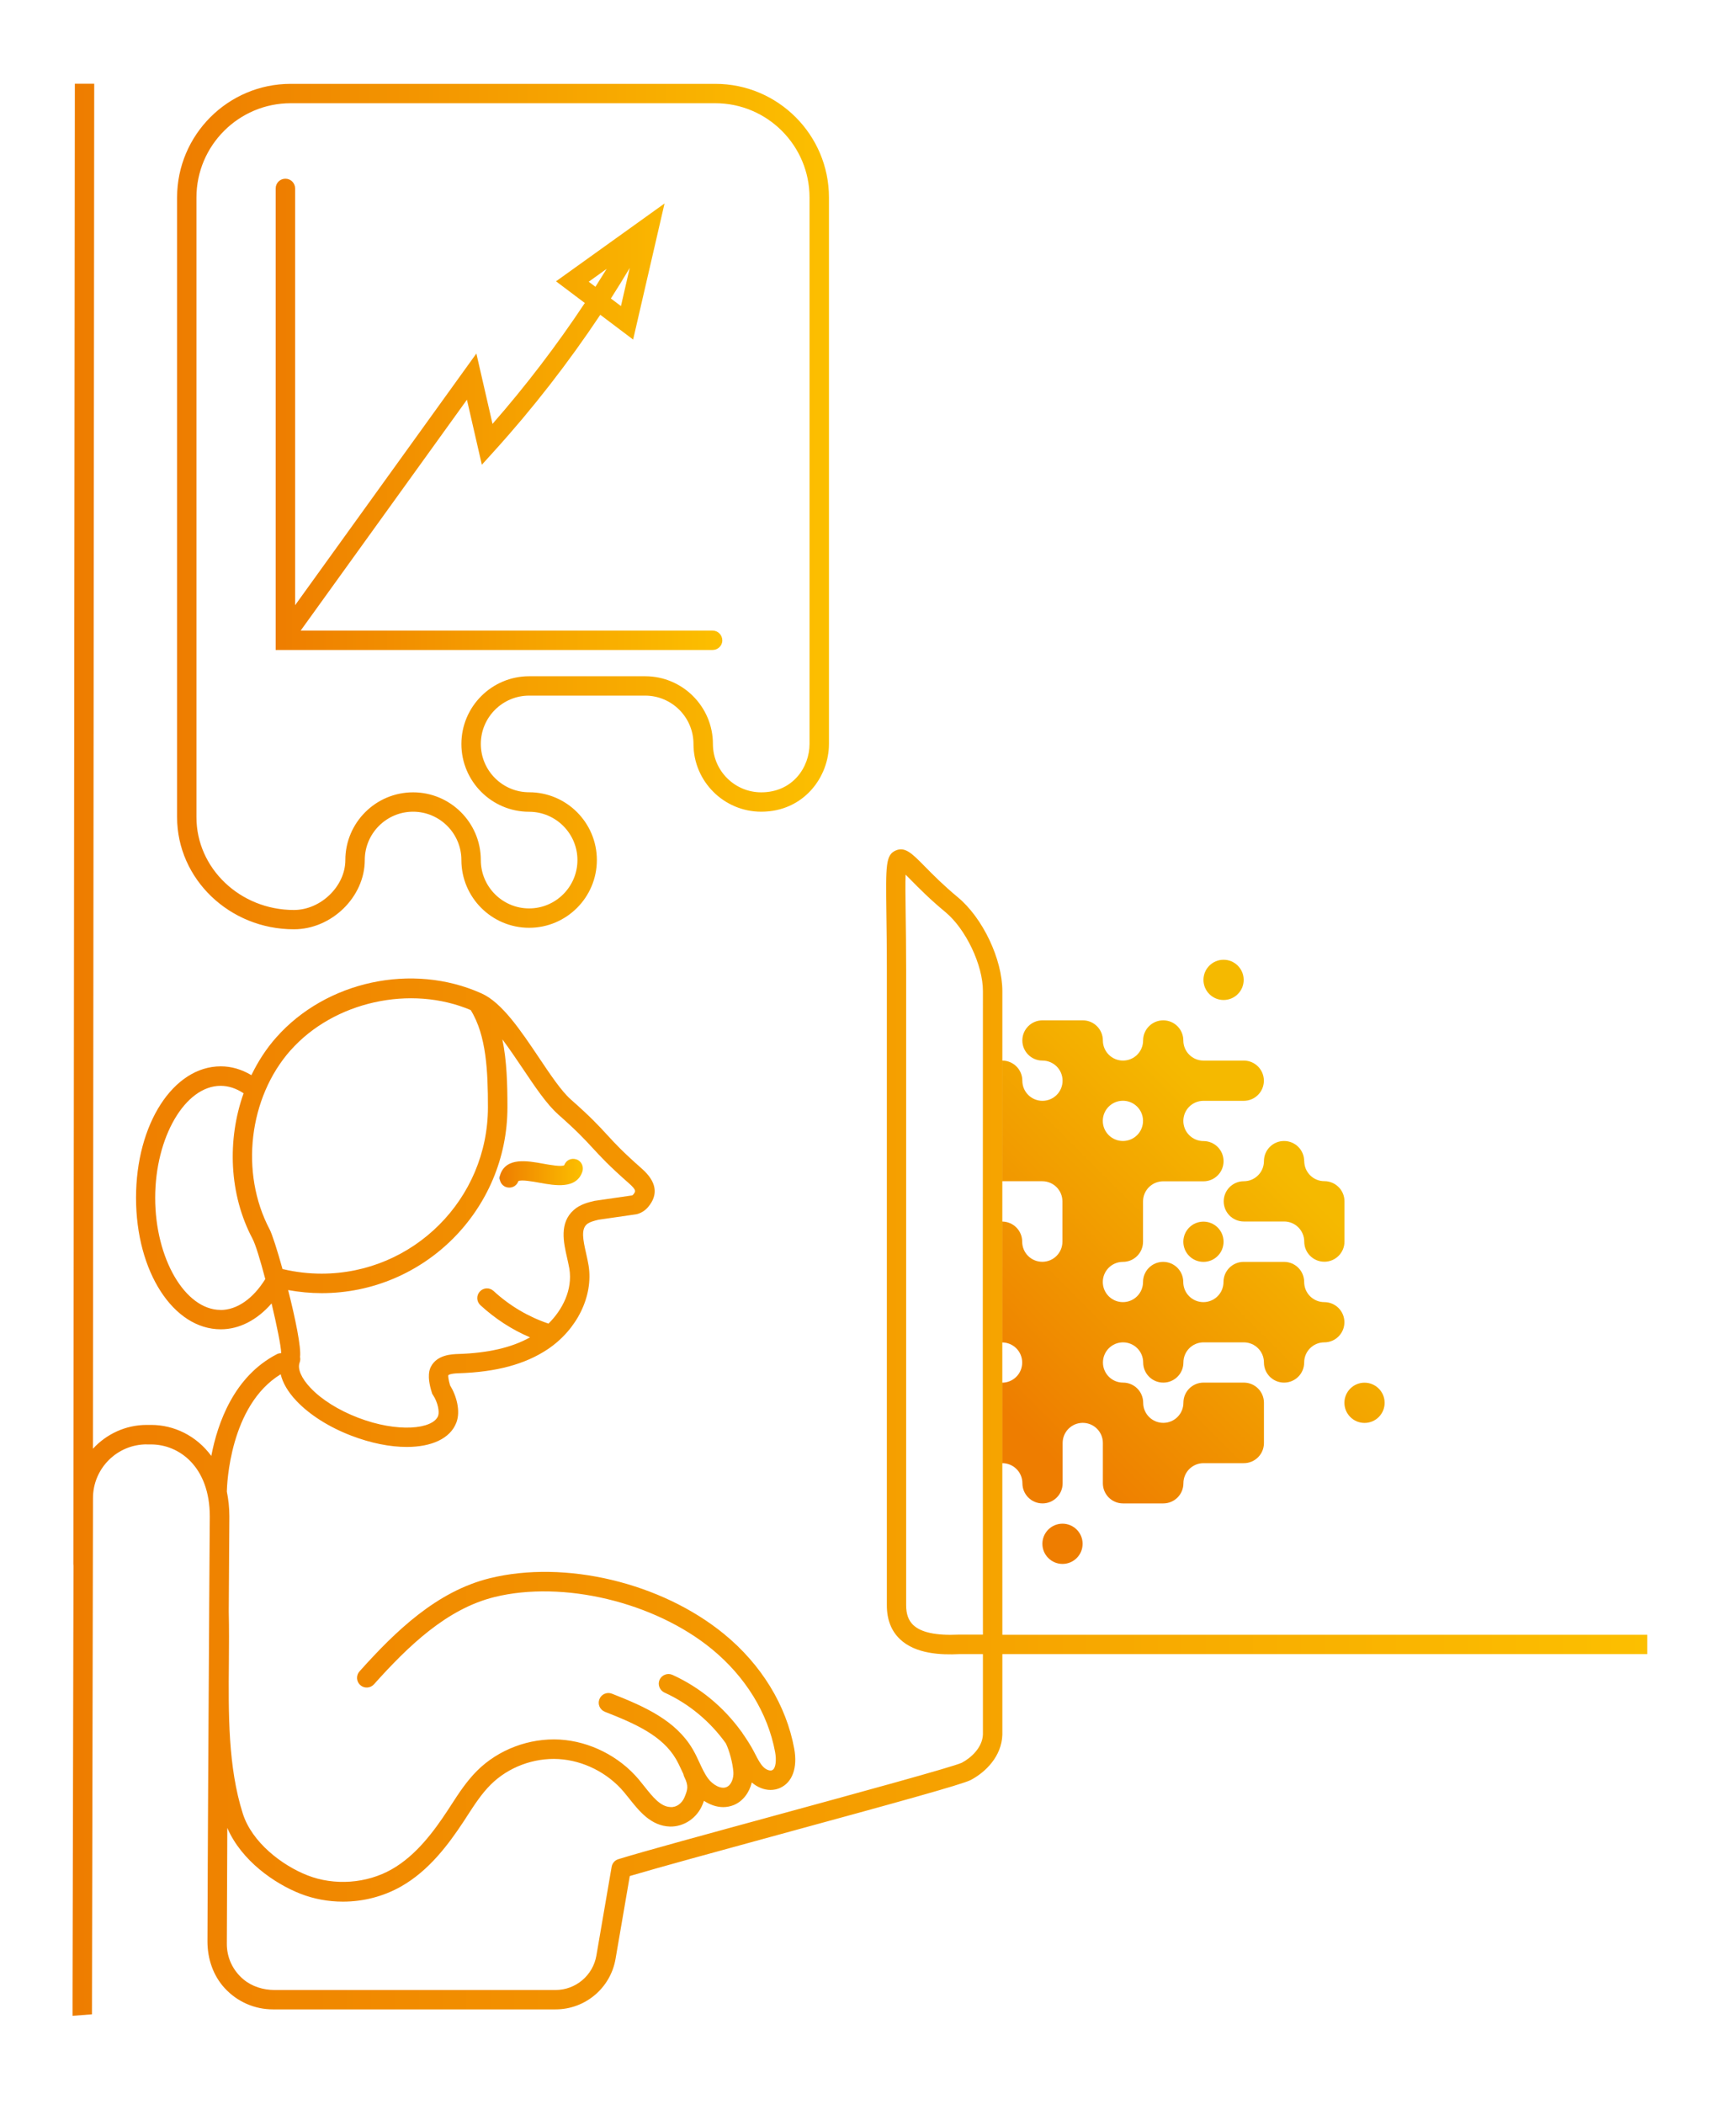
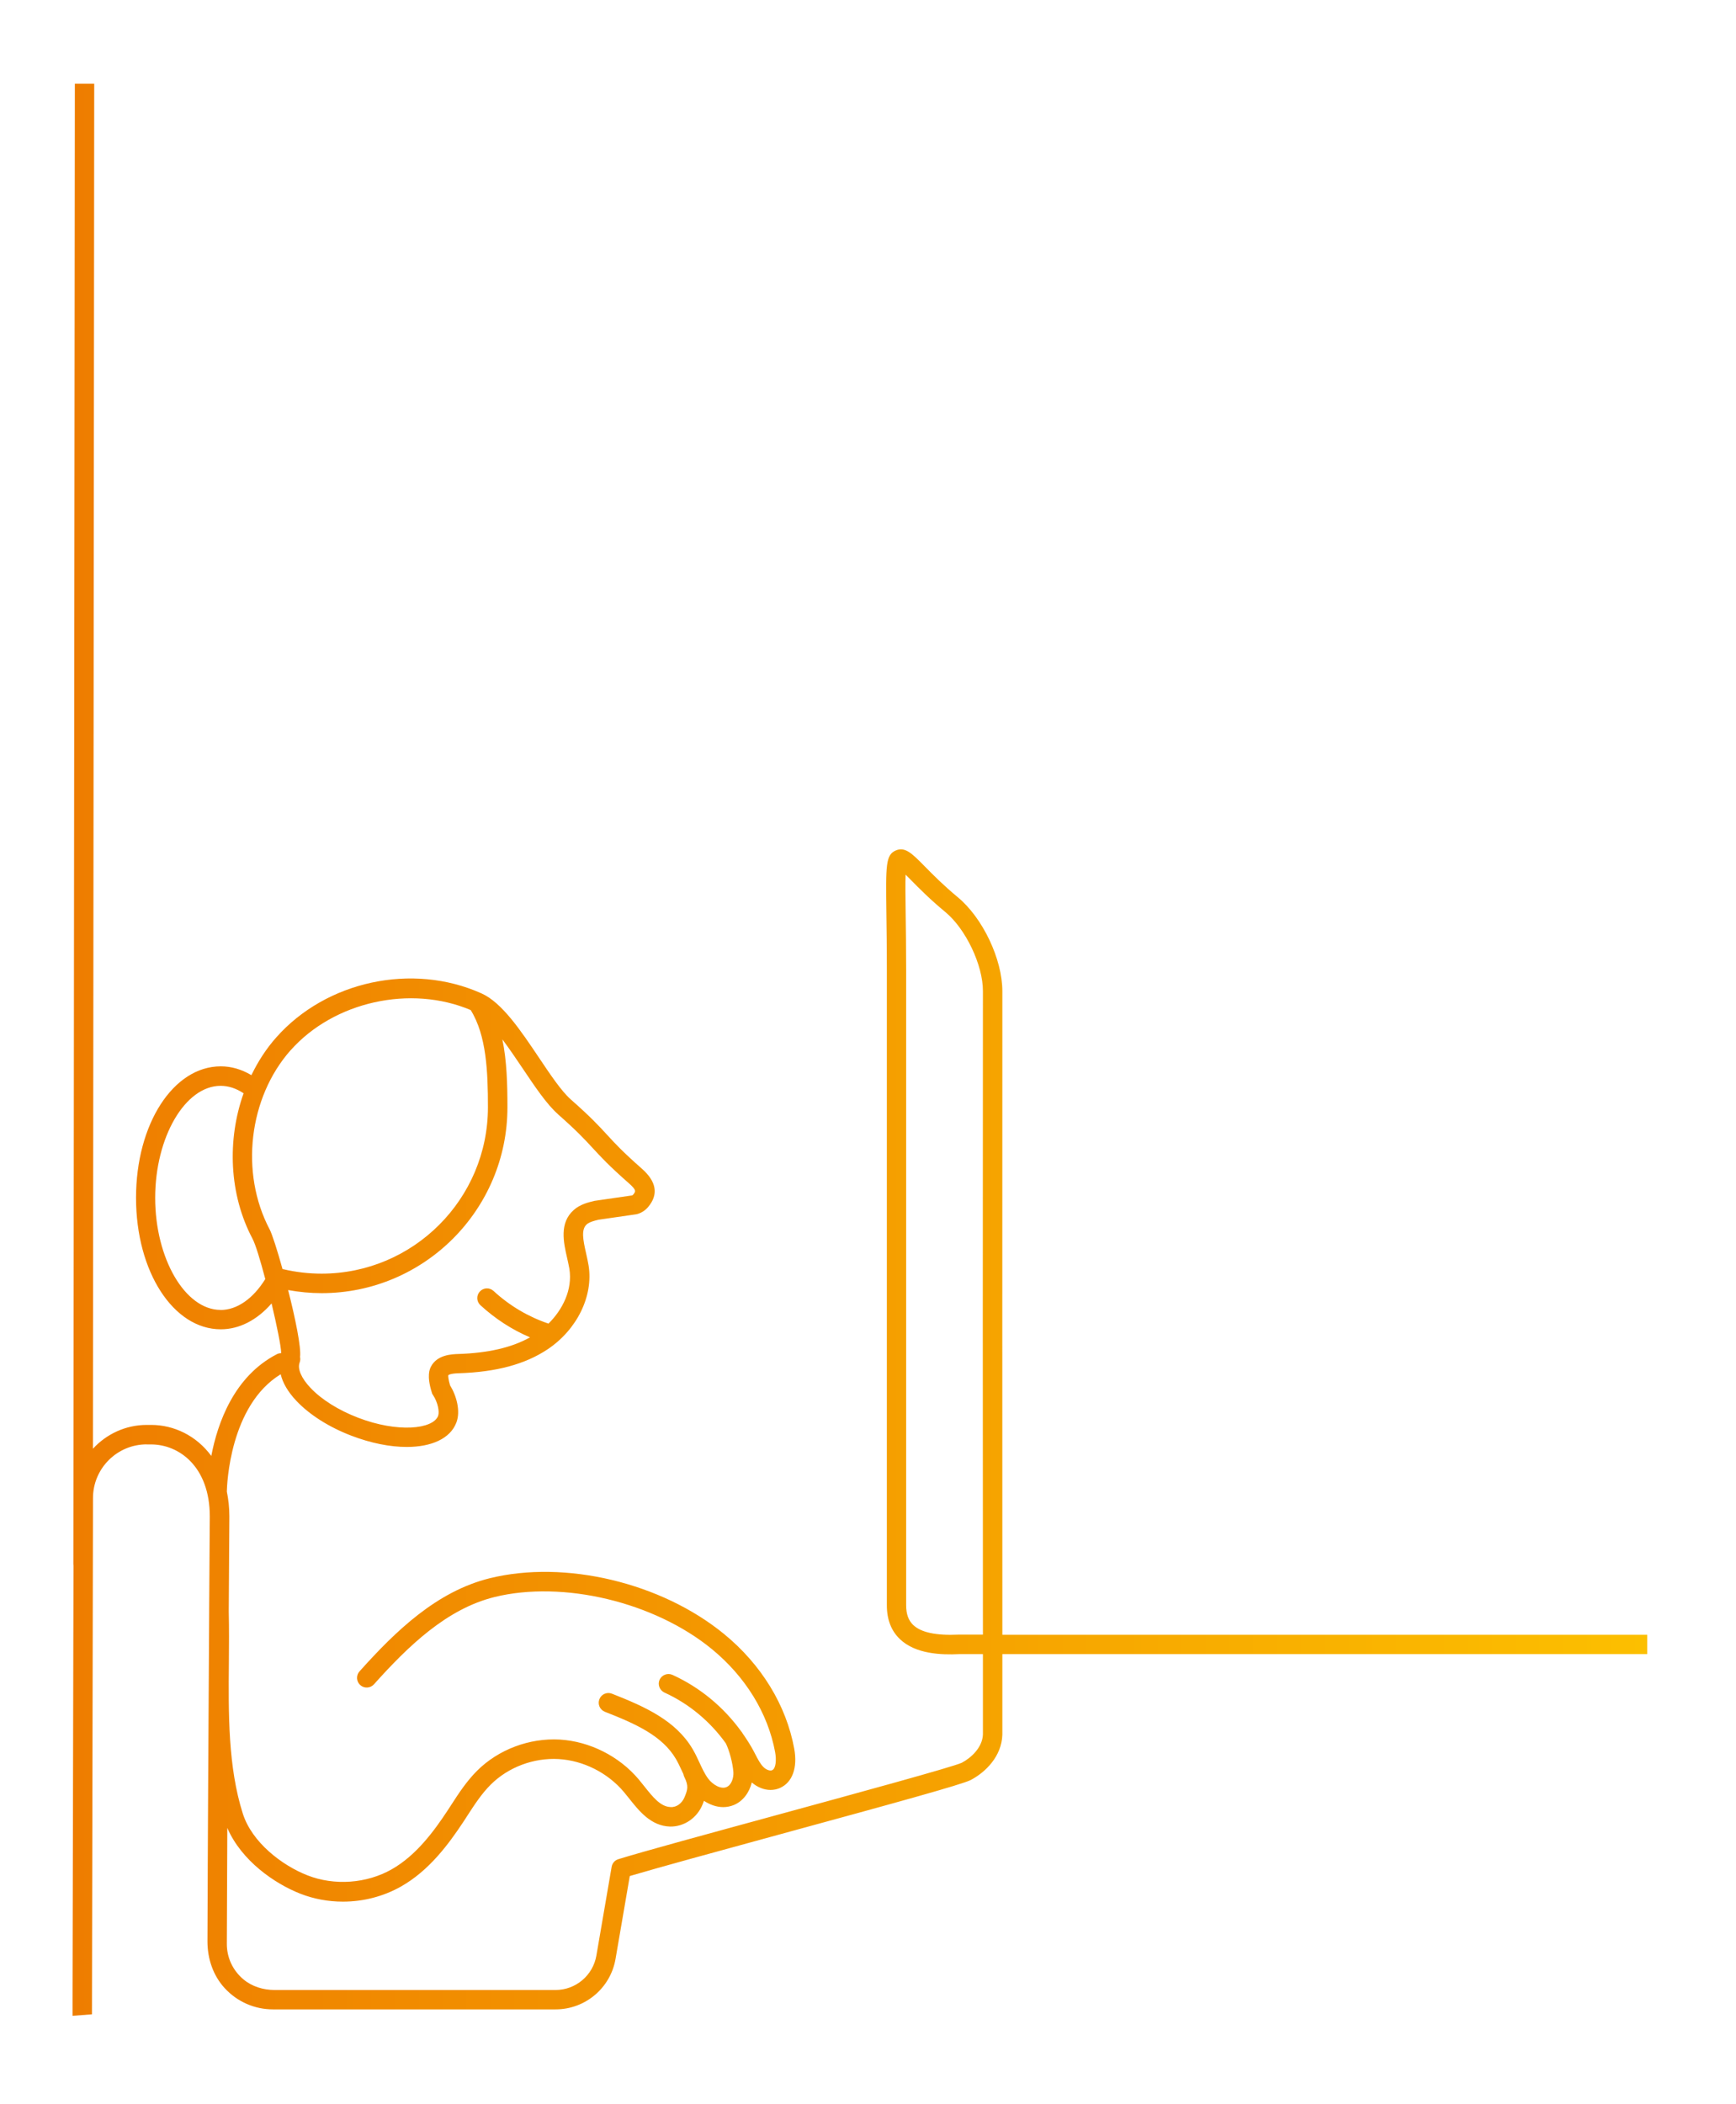
<svg xmlns="http://www.w3.org/2000/svg" xmlns:xlink="http://www.w3.org/1999/xlink" id="Line_drawing" viewBox="0 0 253.71 307.43">
  <defs>
    <style>.cls-1{fill:none;}.cls-2{fill:url(#linear-gradient);}.cls-3{clip-path:url(#clippath);}.cls-4{fill:url(#linear-gradient-3);}.cls-5{fill:url(#linear-gradient-4);}.cls-6{fill:url(#linear-gradient-2);}.cls-7{fill:url(#linear-gradient-5);}</style>
    <clipPath id="clippath">
      <rect class="cls-1" x="146.45" y="128.84" width="75" height="103.83" />
    </clipPath>
    <linearGradient id="linear-gradient" x1="135.54" y1="209.97" x2="192.67" y2="152.84" gradientUnits="userSpaceOnUse">
      <stop offset=".13" stop-color="#ee7d00" />
      <stop offset=".8" stop-color="#f5b900" />
    </linearGradient>
    <linearGradient id="linear-gradient-2" x1="10.58" y1="153.38" x2="240.72" y2="153.38" gradientUnits="userSpaceOnUse">
      <stop offset="0" stop-color="#000" />
      <stop offset="0" stop-color="#ee7d00" />
      <stop offset="1" stop-color="#fcbf00" />
    </linearGradient>
    <linearGradient id="linear-gradient-3" x1="73.02" y1="171.42" x2="85.18" y2="171.42" xlink:href="#linear-gradient-2" />
    <linearGradient id="linear-gradient-4" x1="25.88" y1="74.01" x2="121.15" y2="74.01" xlink:href="#linear-gradient-2" />
    <linearGradient id="linear-gradient-5" x1="40.28" y1="60.54" x2="105.56" y2="60.54" xlink:href="#linear-gradient-2" />
  </defs>
  <g class="cls-3">
-     <path class="cls-2" d="M158.22,225.55c0,1.63-1.32,2.94-2.94,2.94s-2.94-1.32-2.94-2.94,1.32-2.94,2.94-2.94,2.94,1.32,2.94,2.94Zm41.2-23.54h0c-1.63,0-2.94,1.32-2.94,2.94s1.32,2.94,2.94,2.94h0c1.63,0,2.94-1.32,2.94-2.94s-1.32-2.94-2.94-2.94Zm-20.6-55.91c1.63,0,2.94-1.32,2.94-2.94s-1.32-2.94-2.94-2.94-2.94,1.32-2.94,2.94,1.32,2.94,2.94,2.94Zm-52.97,17.66c1.63,0,2.94-1.32,2.94-2.94s-1.32-2.94-2.94-2.94-2.94,1.32-2.94,2.94,1.32,2.94,2.94,2.94Zm50.03,20.6h0c1.63,0,2.94-1.32,2.94-2.94h0c0-1.63-1.32-2.94-2.94-2.94h0c-1.63,0-2.94,1.32-2.94,2.94h0c0,1.63,1.32,2.94,2.94,2.94Zm5.89,0h5.89c1.63,0,2.94,1.32,2.94,2.94h0c0,1.63,1.32,2.94,2.94,2.94h0c1.63,0,2.94,1.32,2.94,2.94h0c0,1.63-1.32,2.94-2.94,2.94h0c-1.63,0-2.94,1.32-2.94,2.94h0c0,1.63-1.32,2.94-2.94,2.94h0c-1.63,0-2.94-1.32-2.94-2.94h0c0-1.63-1.32-2.94-2.94-2.94h-5.89c-1.63,0-2.94,1.32-2.94,2.94h0c0,1.63-1.32,2.94-2.94,2.94h0c-1.63,0-2.94-1.32-2.94-2.94h0c0-1.63-1.32-2.94-2.94-2.94h0c-1.63,0-2.94,1.32-2.94,2.94h0c0,1.63,1.32,2.94,2.94,2.94h0c1.63,0,2.94,1.32,2.94,2.94h0c0,1.63,1.32,2.94,2.94,2.94h0c1.63,0,2.94-1.32,2.94-2.94h0c0-1.63,1.32-2.94,2.94-2.94h5.89c1.63,0,2.94,1.32,2.94,2.94v5.89c0,1.63-1.32,2.94-2.94,2.94h-5.89c-1.63,0-2.94,1.32-2.94,2.94h0c0,1.63-1.32,2.94-2.94,2.94h-5.89c-1.63,0-2.94-1.32-2.94-2.94v-5.89c0-1.63-1.32-2.94-2.94-2.94h0c-1.63,0-2.94,1.32-2.94,2.94v5.89c0,1.63-1.32,2.94-2.94,2.94h0c-1.63,0-2.94-1.32-2.94-2.94h0c0-1.63-1.32-2.94-2.94-2.94h-5.89c-1.63,0-2.94-1.32-2.94-2.94v-5.89c0-1.63-1.32-2.94-2.94-2.94h0c-1.63,0-2.94-1.32-2.94-2.94h0c0-1.63-1.32-2.94-2.94-2.94h0c-1.63,0-2.94-1.32-2.94-2.94h0c0-1.63,1.32-2.94,2.94-2.94h0c1.63,0,2.94-1.32,2.94-2.94h0c0-1.63-1.32-2.94-2.94-2.94h0c-1.63,0-2.94-1.32-2.94-2.94v-5.89c0-1.63,1.32-2.94,2.94-2.94h0c1.63,0,2.94,1.32,2.94,2.94h0c0,1.63,1.32,2.94,2.94,2.94h0c1.63,0,2.94-1.32,2.94-2.94h0c0-1.63-1.32-2.94-2.94-2.94h0c-1.63,0-2.94-1.32-2.94-2.94h0c0-1.63,1.32-2.94,2.94-2.94h0c1.63,0,2.94-1.32,2.94-2.94h0c0-1.63,1.32-2.94,2.94-2.94h0c1.63,0,2.94-1.32,2.94-2.94h0c0-1.63,1.32-2.94,2.94-2.94h0c1.63,0,2.94,1.32,2.94,2.94h0c0,1.63,1.32,2.94,2.94,2.94h0c1.63,0,2.94-1.32,2.94-2.94h0c0-1.63-1.32-2.94-2.94-2.94h0c-1.63,0-2.94-1.32-2.94-2.94h0c0-1.63,1.32-2.94,2.94-2.94h5.89c1.63,0,2.94,1.32,2.94,2.94h0c0,1.63,1.32,2.94,2.94,2.94h0c1.63,0,2.94-1.32,2.94-2.94h0c0-1.63,1.32-2.94,2.94-2.94h0c1.63,0,2.94,1.32,2.94,2.94h0c0,1.63,1.32,2.94,2.94,2.94h5.89c1.63,0,2.94,1.32,2.94,2.94h0c0,1.63-1.32,2.94-2.94,2.94h-5.89c-1.63,0-2.94,1.32-2.94,2.94h0c0,1.63,1.32,2.94,2.94,2.94h0c1.63,0,2.94,1.32,2.94,2.94h0c0,1.63-1.32,2.94-2.94,2.94h-5.89c-1.63,0-2.94,1.32-2.94,2.94v5.89c0,1.63-1.32,2.94-2.94,2.94h0c-1.63,0-2.94,1.32-2.94,2.94h0c0,1.63,1.32,2.94,2.94,2.94h0c1.63,0,2.94-1.32,2.94-2.94h0c0-1.63,1.32-2.94,2.94-2.94h0c1.63,0,2.94,1.32,2.94,2.94h0c0,1.63,1.32,2.94,2.94,2.94h0c1.63,0,2.94-1.32,2.94-2.94h0c0-1.63,1.32-2.94,2.94-2.94Zm-17.66-23.54h0c-1.63,0-2.94,1.32-2.94,2.94h0c0,1.63,1.32,2.94,2.94,2.94h0c1.63,0,2.94-1.32,2.94-2.94h0c0-1.63-1.32-2.94-2.94-2.94Zm-20.6,14.71c0,1.63,1.32,2.94,2.94,2.94h0c1.63,0,2.94,1.32,2.94,2.94h0c0,1.63,1.32,2.94,2.94,2.94h0c1.63,0,2.94-1.32,2.94-2.94v-5.89c0-1.63-1.32-2.94-2.94-2.94h-5.89c-1.63,0-2.94,1.32-2.94,2.94h0Zm0,23.54h0c0,1.63,1.32,2.94,2.94,2.94h0c1.63,0,2.94-1.32,2.94-2.94h0c0-1.63-1.32-2.94-2.94-2.94h0c-1.63,0-2.94,1.32-2.94,2.94Zm47.09-29.43h0c0-1.63-1.32-2.94-2.94-2.94h0c-1.63,0-2.94,1.32-2.94,2.94h0c0,1.63-1.32,2.94-2.94,2.94h0c-1.63,0-2.94,1.32-2.94,2.94h0c0,1.63,1.32,2.94,2.94,2.94h5.89c1.63,0,2.94,1.32,2.94,2.94h0c0,1.63,1.32,2.94,2.94,2.94h0c1.63,0,2.94-1.32,2.94-2.94v-5.89c0-1.63-1.32-2.94-2.94-2.94h0c-1.63,0-2.94-1.32-2.94-2.94Z" />
-   </g>
+     </g>
  <g>
    <path class="cls-6" d="M21.42,211.03h.65c4.14,0,8.59,3.29,8.59,10.52,0,.15-.04,5.65-.09,13.51,0,.03,0,.06,0,.09,0,.1,0,.2,0,.3-.09,14.34-.22,36.25-.25,48.21,0,2.5,.82,4.96,2.51,6.8,1.84,2,4.37,3.11,7.07,3.11h41.3c4.33,0,8.03-3.12,8.76-7.38l2.08-12.1c4.11-1.22,12.88-3.62,22.12-6.14,16.43-4.48,26.5-7.25,27.71-7.89,2.17-1.14,4.53-3.47,4.62-6.63,0-.18,0-4.62,0-11.76h94.25v-2.83h-94.25c0-23.08-.02-68.05,0-94.02,0-4.68-2.86-10.71-6.52-13.74-2.1-1.74-3.67-3.33-4.82-4.5-1.84-1.87-2.86-2.9-4.2-2.34-1.52,.64-1.5,2.1-1.41,9.16,.03,2.22,.07,4.99,.07,8.37v92.78c0,2.06,.64,3.71,1.9,4.92,2.31,2.21,6.08,2.32,8.65,2.2h3.49c0,7.12,0,11.55,0,11.72-.06,1.9-1.71,3.43-3.09,4.15-1.26,.6-15.61,4.52-27.15,7.67-9.96,2.72-19.36,5.28-23.05,6.42-.51,.16-.88,.59-.97,1.11l-2.23,12.97c-.5,2.9-3.02,5.03-5.97,5.03H40.14c-1.66,0-3.31-.5-4.57-1.56-1.56-1.31-2.43-3.19-2.42-5.2,.01-4.49,.04-10.46,.07-16.92,2.07,4.8,6.92,8.14,10.67,9.61,1.99,.78,4.11,1.16,6.23,1.16,2.96,0,5.92-.75,8.52-2.23,4.06-2.31,6.89-6.11,9.14-9.52l.51-.79c1.08-1.67,2.11-3.24,3.42-4.55,2.56-2.55,6.27-3.95,9.93-3.74,3.61,.21,7.17,2,9.53,4.8,.26,.31,.52,.64,.78,.96,1.42,1.79,3.18,4.03,5.98,4.1,2.05,.04,3.97-1.26,4.77-3.28,.06-.16,.12-.32,.18-.48,.84,.55,1.81,.92,2.81,.92,.53,0,1.06-.1,1.59-.32,1.29-.55,2.23-1.79,2.59-3.28,.82,.7,1.79,1.09,2.74,1.09,.46,0,.92-.09,1.34-.27,1.84-.79,2.64-2.94,2.12-5.77-1.16-6.33-4.8-12.28-10.25-16.74-9.17-7.51-23.25-10.86-34.24-8.15-7.73,1.91-13.72,7.67-19.04,13.61-.52,.58-.47,1.48,.11,2,.58,.52,1.48,.47,2-.11,5.02-5.6,10.63-11.02,17.61-12.75,10.01-2.47,23.37,.72,31.76,7.59,4.93,4.04,8.21,9.38,9.26,15.06,.21,1.13,.12,2.41-.44,2.65-.31,.14-.87-.07-1.26-.46-.47-.46-.81-1.13-1.18-1.84l-.21-.41c-.49-.93-1.06-1.81-1.66-2.67,0-.01-.01-.03-.02-.04-.06-.11-.13-.2-.21-.29-2.57-3.54-6.02-6.4-10.02-8.22-.71-.32-1.55,0-1.88,.7-.32,.71,0,1.55,.7,1.88,3.59,1.63,6.68,4.22,8.97,7.41,.52,1.04,1.01,2.88,1.11,4.2,.06,.83-.26,1.89-1,2.2-.83,.36-2.02-.35-2.68-1.23-.51-.68-.88-1.49-1.28-2.35-.3-.64-.6-1.31-.99-1.96-2.45-4.18-6.98-6.21-11.79-8.1-.73-.29-1.55,.07-1.84,.8-.29,.73,.07,1.55,.8,1.84,4.5,1.76,8.38,3.49,10.38,6.89,.31,.53,.58,1.1,.86,1.71,.08,.17,.16,.34,.24,.51,.02,.14,.06,.28,.13,.41,.67,1.35,.47,1.88,.05,2.92-.36,.91-1.18,1.55-2.06,1.48-1.47-.04-2.61-1.49-3.83-3.02-.28-.35-.56-.7-.83-1.03-2.85-3.38-7.16-5.55-11.53-5.81-4.45-.25-8.97,1.45-12.09,4.56-1.52,1.52-2.68,3.29-3.79,5.01l-.5,.77c-2.06,3.13-4.64,6.6-8.17,8.61-3.67,2.09-8.39,2.43-12.32,.89-3.74-1.46-8.11-4.82-9.45-9.01-2.17-6.82-2.11-14.62-2.04-22.15,.02-2.44,.04-4.96-.02-7.38,.05-8.07,.09-13.75,.09-13.91,0-1.3-.14-2.5-.37-3.62,.02-.95,.41-12.58,7.87-17.14,.3,1.27,1.07,2.59,2.3,3.89,1.91,2.02,4.74,3.82,7.99,5.07,2.91,1.12,5.72,1.66,8.13,1.66,3.62,0,6.36-1.22,7.25-3.55,.66-1.7,0-3.98-.92-5.46-.24-.82-.28-1.35-.26-1.45,.02-.04,.21-.27,1.56-.31,5.44-.17,9.68-1.31,12.95-3.49,4.31-2.87,6.72-7.8,6-12.25-.09-.57-.23-1.16-.36-1.76-.48-2.09-.73-3.52,.09-4.25,.4-.35,1.1-.53,1.74-.68l5.41-.78,.13-.02c.64-.15,1.23-.52,1.67-1.03,1.57-1.84,1.26-3.74-.92-5.65-2.78-2.45-3.9-3.66-5.07-4.94-1.18-1.28-2.39-2.6-5.29-5.15-1.36-1.2-2.96-3.58-4.65-6.1-2.66-3.96-5.4-8.05-8.39-9.39-.01,0-.03,0-.04-.02,0,0-.02,0-.03-.01-10.05-4.49-22.63-1.79-29.93,6.45-1.47,1.65-2.67,3.52-3.64,5.52-1.42-.84-2.92-1.29-4.47-1.29-6.95,0-12.39,8.44-12.39,19.21s5.44,19.21,12.39,19.21c2.71,0,5.3-1.35,7.42-3.78,.77,3.24,1.38,6.26,1.4,7.19-.01,.03,0,.06-.02,.08-.21,0-.42,.05-.61,.15-6.26,3.23-8.66,10.05-9.58,14.86-2.2-2.99-5.5-4.53-8.78-4.53h-.65c-3.11,0-5.91,1.35-7.87,3.48l.19-199.43h-2.83s-.22,216.27-.22,216.27c0,.09,.01,.17,.02,.25l-.14,63.29v2.47s2.84-.22,2.84-.22l.15-75.42c0-4.33,3.52-7.85,7.85-7.85Zm122.22,27.79h-3.55c-3.32,.15-5.48-.32-6.63-1.41-.69-.66-1.03-1.6-1.03-2.87v-92.78c0-3.4-.04-6.18-.07-8.41-.03-2.3-.06-4.29-.01-5.56,.25,.25,.51,.51,.77,.77,1.19,1.21,2.82,2.86,5.04,4.69,2.98,2.46,5.5,7.75,5.49,11.55-.03,25.97-.02,70.96,0,94.02Zm-62.12-76.05c2.78,2.45,3.9,3.66,5.08,4.94,1.18,1.28,2.39,2.6,5.29,5.15,1.18,1.04,1.03,1.22,.63,1.69-.04,.04-.09,.08-.14,.1l-5.38,.78-.13,.02c-.88,.21-2.09,.5-3.03,1.34-2.12,1.9-1.48,4.72-.96,6.99,.12,.54,.24,1.07,.33,1.58,.5,3.08-1.01,6-3.05,8.02-2.94-.99-5.7-2.62-8.03-4.77-.57-.53-1.47-.5-2,.08-.53,.57-.5,1.47,.08,2,2.14,1.97,4.6,3.57,7.25,4.7-2.69,1.5-6.13,2.29-10.49,2.43-.92,.03-3.09,.1-3.99,1.85-.16,.32-.66,1.28,.13,3.78l.06,.19,.11,.17c.72,1.08,.97,2.47,.75,3.05-.75,1.96-5.93,2.49-11.72,.26-2.86-1.1-5.33-2.65-6.95-4.37-1.33-1.41-1.91-2.78-1.57-3.68,.1-.27,.12-.55,.06-.82,.19-1.37-.69-5.64-1.74-9.77,1.61,.29,3.25,.45,4.9,.45,14.97,0,27.15-12.18,27.15-27.15,0-3.35-.09-6.78-.74-9.93,1.01,1.35,2.02,2.85,2.98,4.27,1.8,2.68,3.5,5.21,5.13,6.65Zm-39.05-9.32c6.32-7.13,17.55-9.6,26.32-5.88,2.31,3.7,2.52,9.03,2.52,14.2,0,13.41-10.91,24.31-24.31,24.31-1.89,0-3.77-.22-5.6-.65-.04,0-.07,0-.11-.01-.77-2.79-1.52-5.1-1.88-5.8-4.36-8.25-3.07-19.26,3.06-26.18Zm-10.23,37.93c-5.18,0-9.56-7.5-9.56-16.37s4.38-16.37,9.56-16.37c1.15,0,2.28,.37,3.36,1.09-2.44,6.86-2.11,14.8,1.3,21.24,.45,.84,1.16,3.2,1.87,5.9-1.78,2.87-4.14,4.52-6.53,4.52Z" />
-     <path class="cls-4" d="M73.11,171.61c-.26,.74,.11,1.57,.85,1.82,.16,.06,.32,.08,.48,.08,.58,0,1.11-.35,1.31-.94,.4-.26,2.16,.06,3.1,.23,2.26,.41,5.36,.97,6.25-1.59,.26-.74-.11-1.57-.85-1.82-.74-.26-1.53,.11-1.79,.85-.4,.26-2.16-.06-3.1-.23-2.26-.41-5.36-.97-6.25,1.59Z" />
-     <path class="cls-5" d="M42.95,135.77c5.52,0,10.36-4.73,10.36-10.12,0-3.89,3.17-7.06,7.06-7.06s7.06,3.17,7.06,7.06c0,5.46,4.44,9.9,9.9,9.9s9.9-4.44,9.9-9.9-4.44-9.9-9.9-9.9c-3.89,0-7.06-3.17-7.06-7.06s3.17-7.06,7.06-7.06h16.96c3.89,0,7.06,3.17,7.06,7.06,0,5.46,4.44,9.9,9.9,9.9,6.19,0,9.9-5.04,9.9-9.91V28.86c0-9.16-7.45-16.61-16.61-16.61H42.49c-9.16,0-16.61,7.45-16.61,16.61V119.38c0,9.04,7.66,16.39,17.07,16.39ZM28.71,28.86c0-7.6,6.18-13.78,13.78-13.78h62.04c7.6,0,13.78,6.18,13.78,13.78V108.68c0,3.43-2.47,7.08-7.06,7.08-3.89,0-7.06-3.17-7.06-7.06,0-5.46-4.44-9.9-9.9-9.9h-16.96c-5.46,0-9.9,4.44-9.9,9.9s4.44,9.9,9.9,9.9c3.89,0,7.06,3.17,7.06,7.06s-3.17,7.06-7.06,7.06-7.06-3.17-7.06-7.06c0-5.46-4.44-9.9-9.9-9.9s-9.9,4.44-9.9,9.9c0,3.81-3.59,7.29-7.52,7.29-7.85,0-14.24-6.08-14.24-13.55V28.86Z" />
-     <path class="cls-7" d="M105.56,93.55c0-.78-.63-1.42-1.42-1.42H43.94l24.3-33.73,2.18,9.5,1.83-2.02c5.68-6.27,10.85-12.94,15.48-19.89l4.8,3.62,4.59-19.88-15.86,11.37,4.21,3.17c-4.07,6.14-8.58,12.05-13.49,17.66l-2.36-10.28-26.49,36.77V27.53c0-.78-.63-1.42-1.42-1.42s-1.42,.63-1.42,1.42V94.96h63.86c.78,0,1.42-.63,1.42-1.42Zm-16.28-49.94c.94-1.47,1.86-2.96,2.75-4.46l-1.28,5.57-1.47-1.11Zm-3.24-2.45l2.62-1.88c-.54,.88-1.09,1.75-1.64,2.62l-.98-.74Z" />
  </g>
-   <polygon class="cls-1" points="304.98 238.85 182.45 238.85 146.64 140.45 269.17 140.45 304.98 238.85" />
</svg>